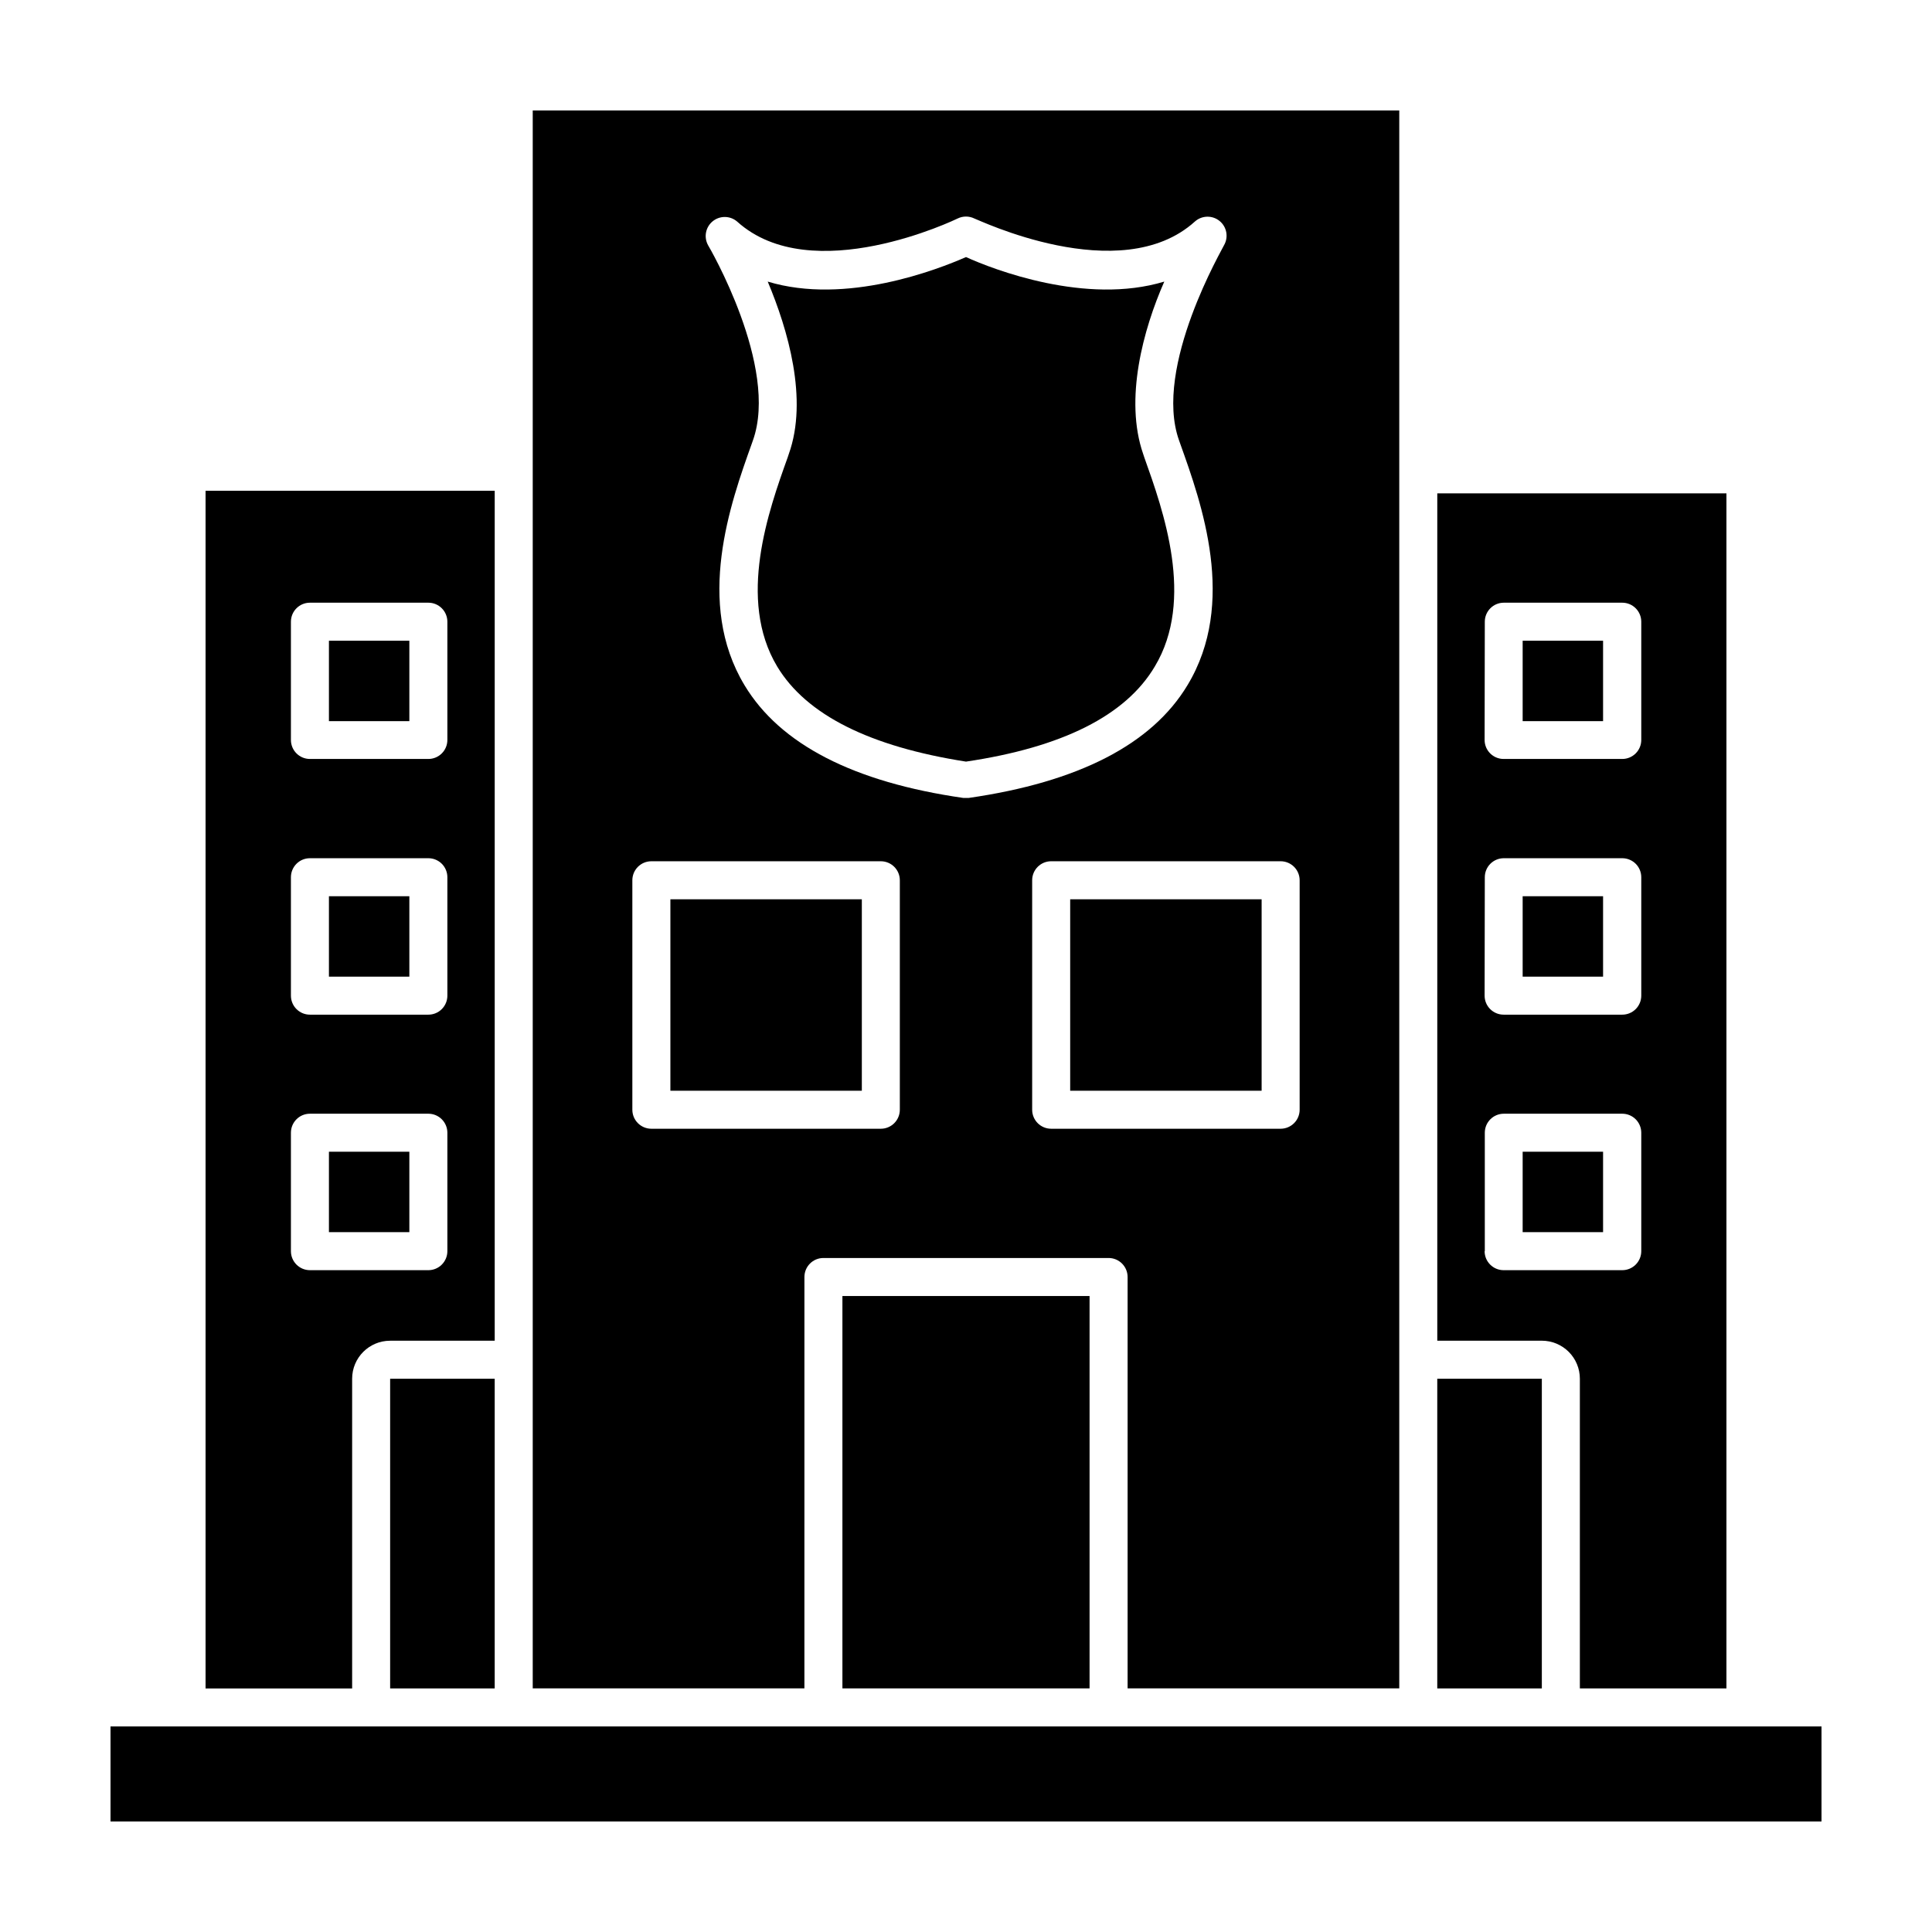
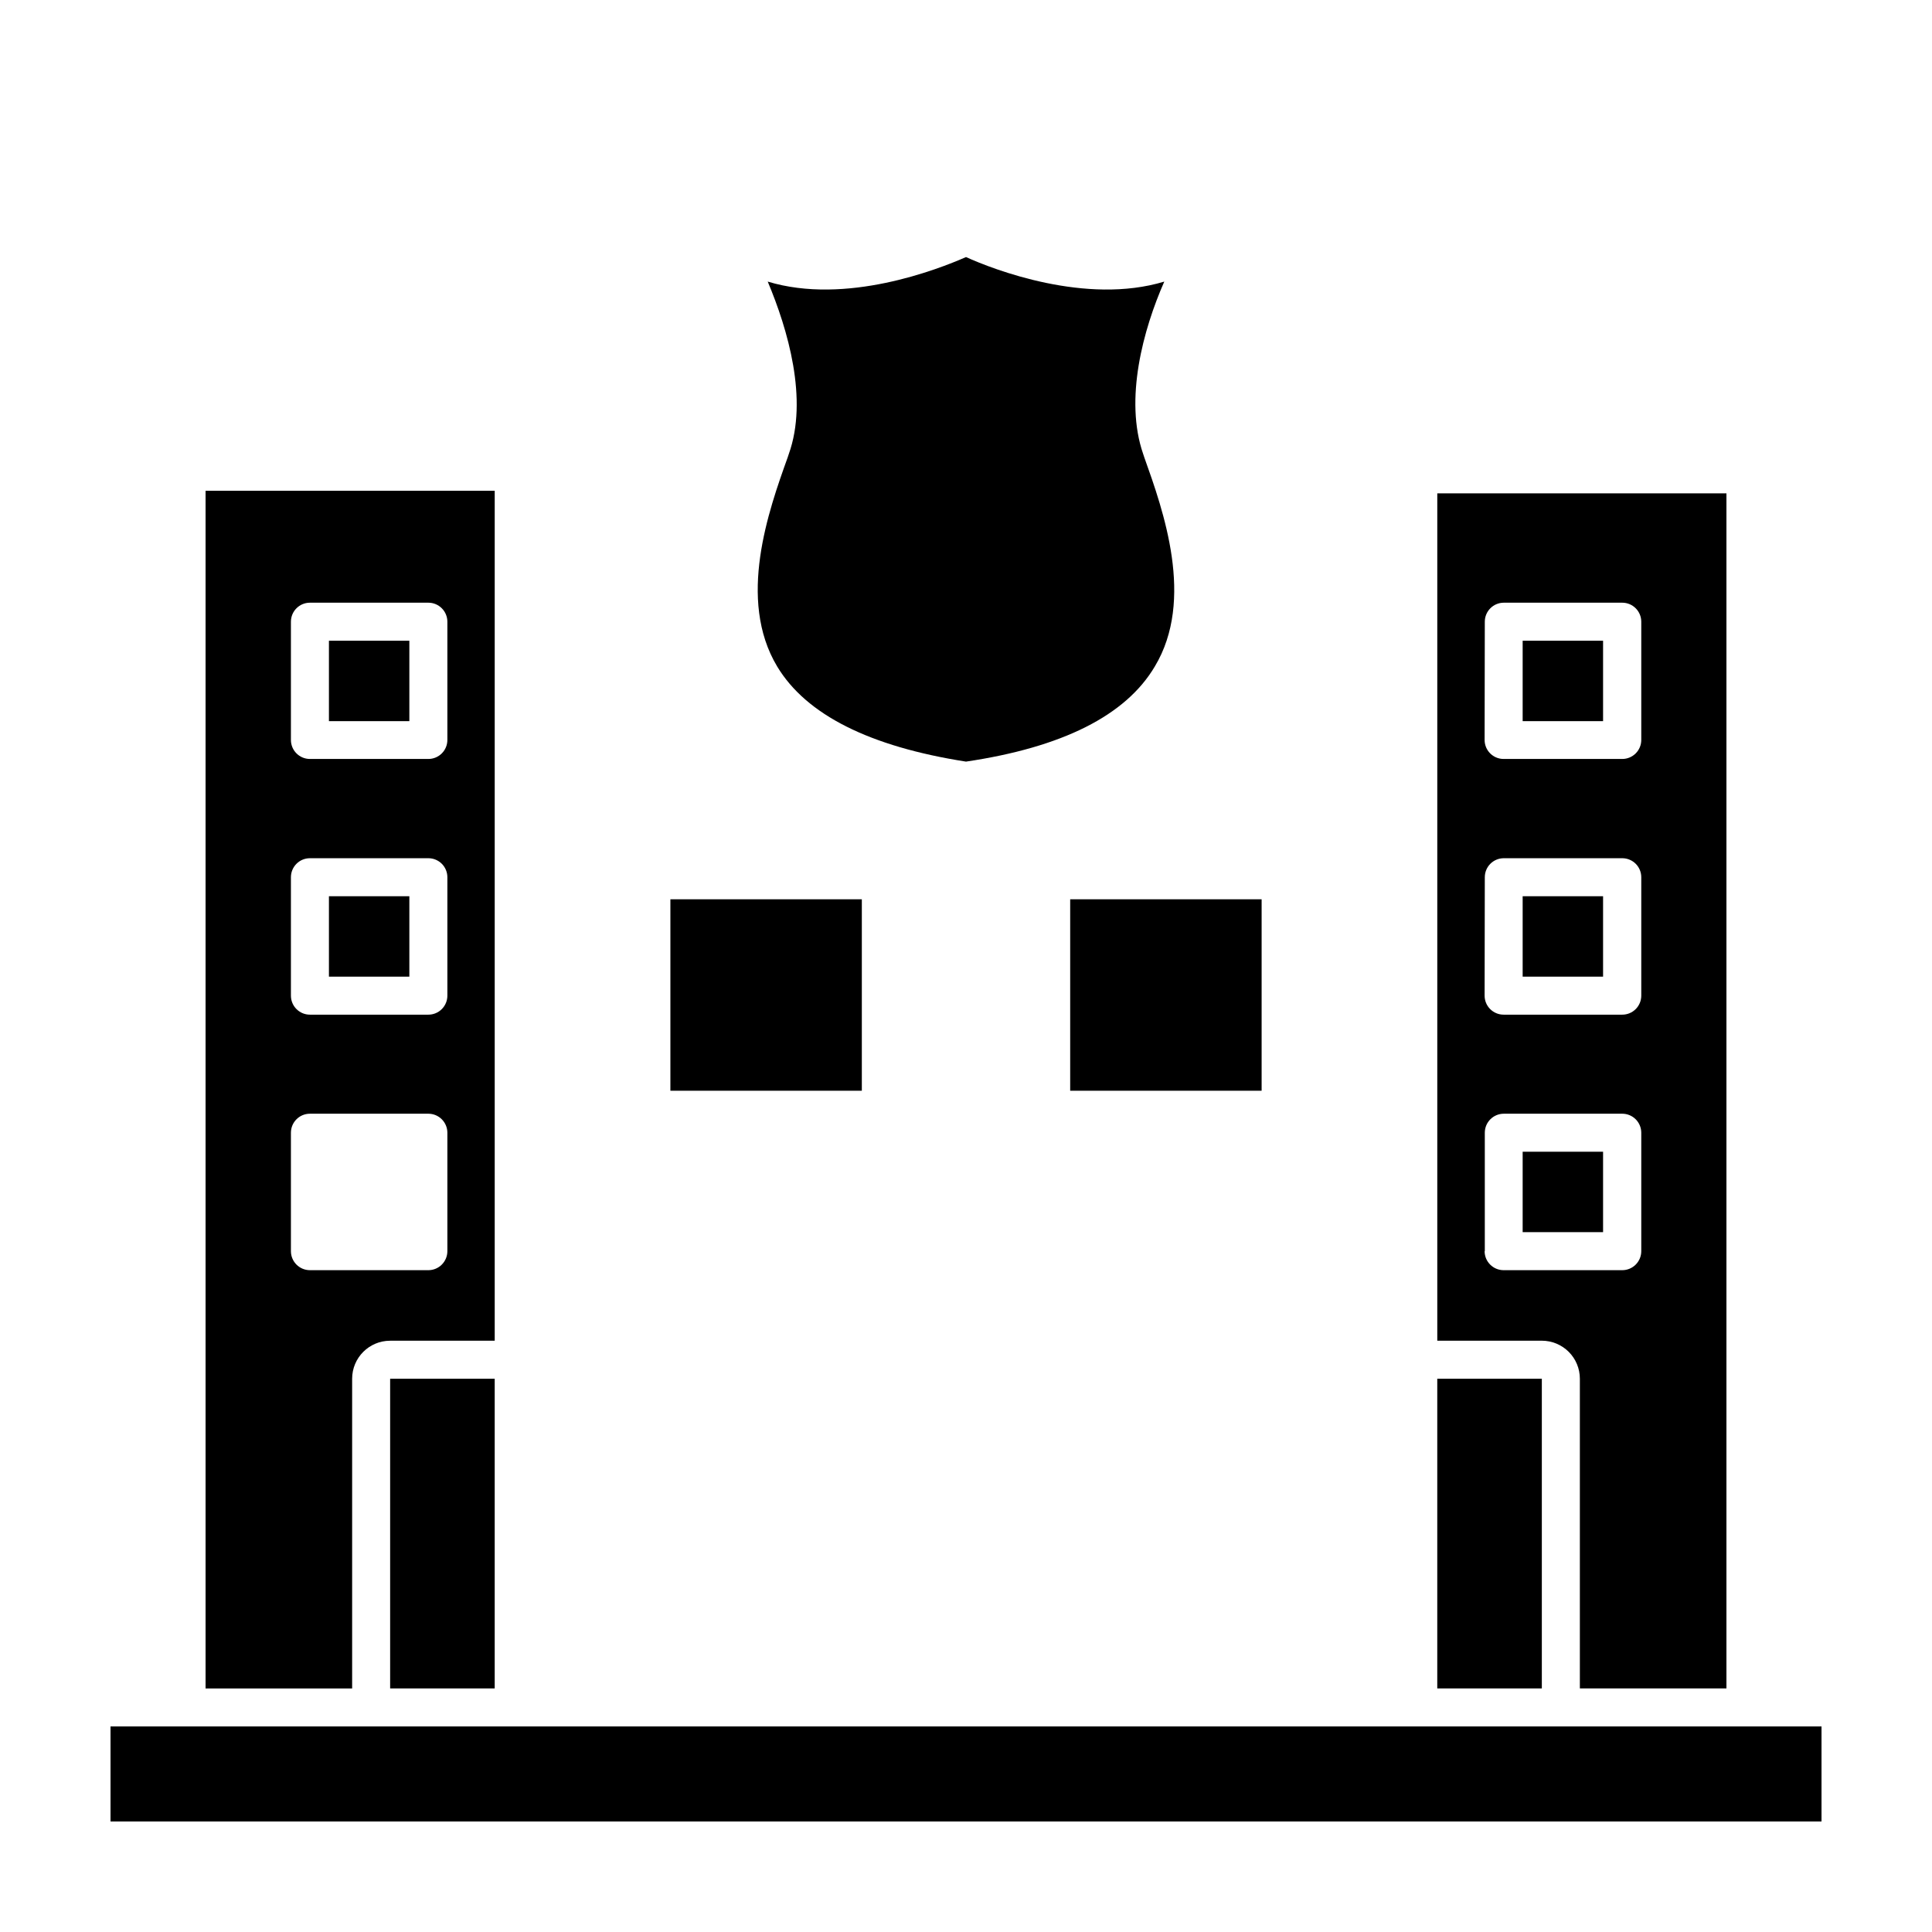
<svg xmlns="http://www.w3.org/2000/svg" fill="#000000" width="800px" height="800px" version="1.1" viewBox="144 144 512 512">
  <g>
    <path d="m237.32 509.38c0-5.562 4.508-10.074 10.074-10.074h27.711v-225.25h-76.629v317.4h38.844zm-16.223-200.62c0-2.781 2.254-5.039 5.035-5.039h31.387c1.336 0 2.621 0.531 3.562 1.477 0.945 0.945 1.477 2.227 1.477 3.562v31.336c0 1.34-0.531 2.621-1.477 3.562-0.941 0.945-2.227 1.477-3.562 1.477h-31.387c-2.781 0-5.035-2.254-5.035-5.039zm0 67.711c0-2.781 2.254-5.035 5.035-5.035h31.387c1.336 0 2.621 0.531 3.562 1.473 0.945 0.945 1.477 2.227 1.477 3.562v31.391c0 1.336-0.531 2.617-1.477 3.562-0.941 0.945-2.227 1.473-3.562 1.473h-31.387c-2.781 0-5.035-2.254-5.035-5.035zm0 99.098v-31.383c0-2.785 2.254-5.039 5.035-5.039h31.387c1.336 0 2.621 0.531 3.562 1.477 0.945 0.945 1.477 2.227 1.477 3.562v31.387c0 1.336-0.531 2.617-1.477 3.562-0.941 0.945-2.227 1.477-3.562 1.477h-31.387c-2.781 0-5.035-2.258-5.035-5.039z" />
    <path d="m562.68 509.38v82.07h38.844v-316.7h-76.629v224.55h27.711-0.004c2.672 0 5.234 1.059 7.125 2.949 1.891 1.891 2.953 4.453 2.953 7.125zm-25.191-200.62c0-2.781 2.254-5.039 5.039-5.039h31.387c1.336 0 2.617 0.531 3.562 1.477 0.945 0.945 1.477 2.227 1.477 3.562v31.336c0 1.34-0.531 2.621-1.477 3.562-0.945 0.945-2.227 1.477-3.562 1.477h-31.438c-2.781 0-5.039-2.254-5.039-5.039zm0 67.711c0-2.781 2.254-5.035 5.039-5.035h31.387c1.336 0 2.617 0.531 3.562 1.473 0.945 0.945 1.477 2.227 1.477 3.562v31.391c0 1.336-0.531 2.617-1.477 3.562-0.945 0.945-2.227 1.473-3.562 1.473h-31.438c-2.781 0-5.039-2.254-5.039-5.035zm0 99.098v-31.383c0-2.785 2.254-5.039 5.039-5.039h31.387c1.336 0 2.617 0.531 3.562 1.477 0.945 0.945 1.477 2.227 1.477 3.562v31.387c0 1.336-0.531 2.617-1.477 3.562-0.945 0.945-2.227 1.477-3.562 1.477h-31.438c-2.781 0-5.039-2.258-5.039-5.039z" />
    <path d="m247.39 509.38h27.711v82.07h-27.711z" />
    <path d="m524.89 509.38h27.711v82.07h-27.711z" />
-     <path d="m357.18 482.42c0-2.781 2.254-5.039 5.035-5.039h75.574c1.336 0 2.617 0.531 3.562 1.477 0.945 0.945 1.477 2.227 1.477 3.562v109.02h71.992v-418.16h-229.64v418.16h71.996zm131.24-105.14v60.809c0 1.336-0.531 2.617-1.477 3.562-0.945 0.945-2.227 1.477-3.562 1.477h-60.809c-2.785 0-5.039-2.258-5.039-5.039v-60.809c0-2.781 2.254-5.039 5.039-5.039h60.809c1.336 0 2.617 0.531 3.562 1.477 0.945 0.945 1.477 2.227 1.477 3.562zm-155.63-174.57c1.887-1.613 4.664-1.613 6.551 0 19.801 17.887 58.039-0.605 58.441-0.805 1.398-0.688 3.035-0.688 4.434 0 0.402 0 38.641 18.691 58.441 0.805 1.848-1.652 4.625-1.715 6.547-0.148 1.922 1.57 2.414 4.305 1.164 6.445 0 0.301-18.895 32.242-11.891 51.742l0.301 0.855c5.644 15.77 15.113 42.168 1.914 63.984-9.422 15.668-28.918 25.695-57.988 29.875h-1.41c-29.07-4.18-48.566-14.207-57.988-29.875-13.148-21.816-3.727-48.215 1.914-63.984l0.301-0.855c7.004-19.547-11.688-51.488-11.891-51.793h0.004c-1.141-2.094-0.66-4.699 1.156-6.246zm-21.211 235.38v-60.809c0-2.781 2.258-5.039 5.039-5.039h60.812c1.336 0 2.617 0.531 3.562 1.477 0.941 0.945 1.473 2.227 1.473 3.562v60.809c0 1.336-0.531 2.617-1.473 3.562-0.945 0.945-2.227 1.477-3.562 1.477h-60.812c-2.781 0-5.039-2.258-5.039-5.039z" />
    <path d="m353.04 264.32-0.301 0.906c-5.039 14.055-13.453 37.633-2.769 55.418 7.707 12.797 24.535 21.211 50.027 25.191 25.492-3.777 42.32-12.191 50.027-25.191 10.68-17.734 2.266-41.312-2.769-55.418l-0.301-0.906c-5.039-14.508 0-33 5.594-45.695-20.758 6.297-45.344-3.223-52.547-6.5-7.457 3.273-31.789 12.797-52.547 6.5 5.336 12.695 10.777 31.184 5.586 45.695z" />
-     <path d="m367.25 487.46h65.496v103.98h-65.496z" />
    <path d="m321.66 382.32h50.734v50.734h-50.734z" />
-     <path d="m231.17 449.22h21.312v21.312h-21.312z" />
    <path d="m173.29 601.52h453.43v25.191h-453.43z" />
    <path d="m231.17 381.51h21.312v21.312h-21.312z" />
    <path d="m231.17 313.8h21.312v21.312h-21.312z" />
    <path d="m547.52 449.22h21.312v21.312h-21.312z" />
    <path d="m547.52 381.51h21.312v21.312h-21.312z" />
    <path d="m547.52 313.8h21.312v21.312h-21.312z" />
    <path d="m427.61 382.32h50.734v50.734h-50.734z" />
  </g>
</svg>